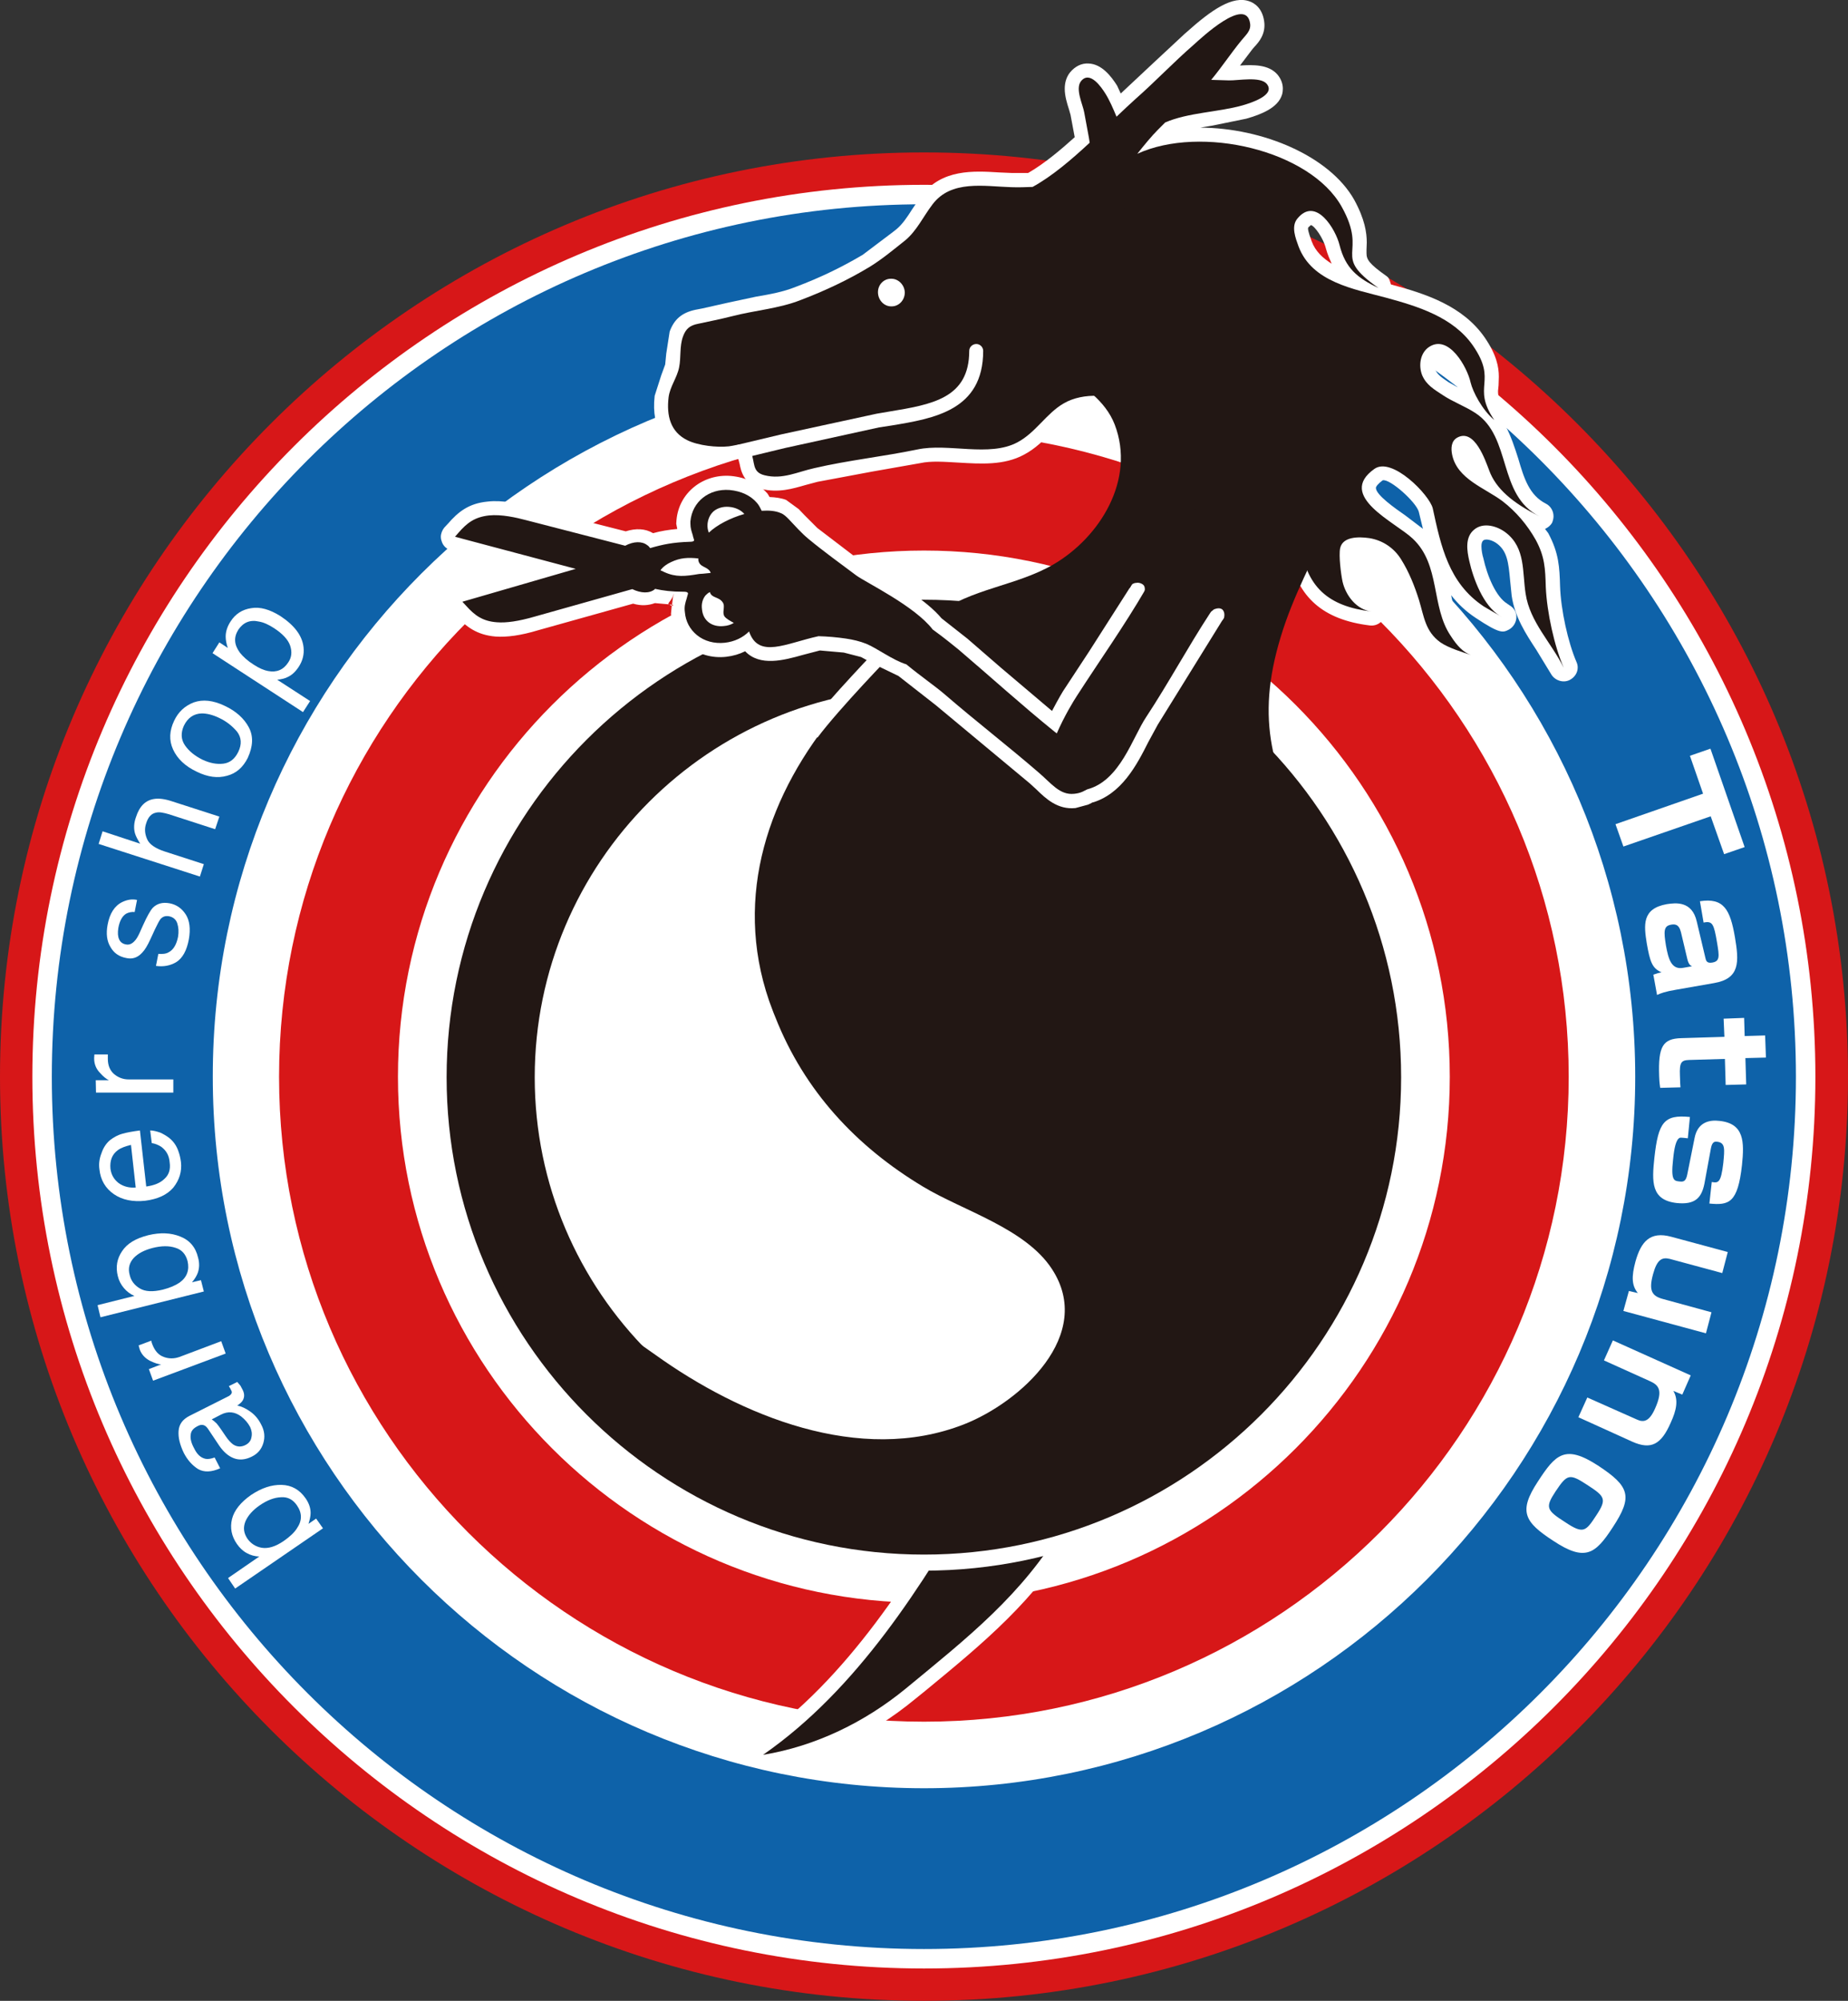
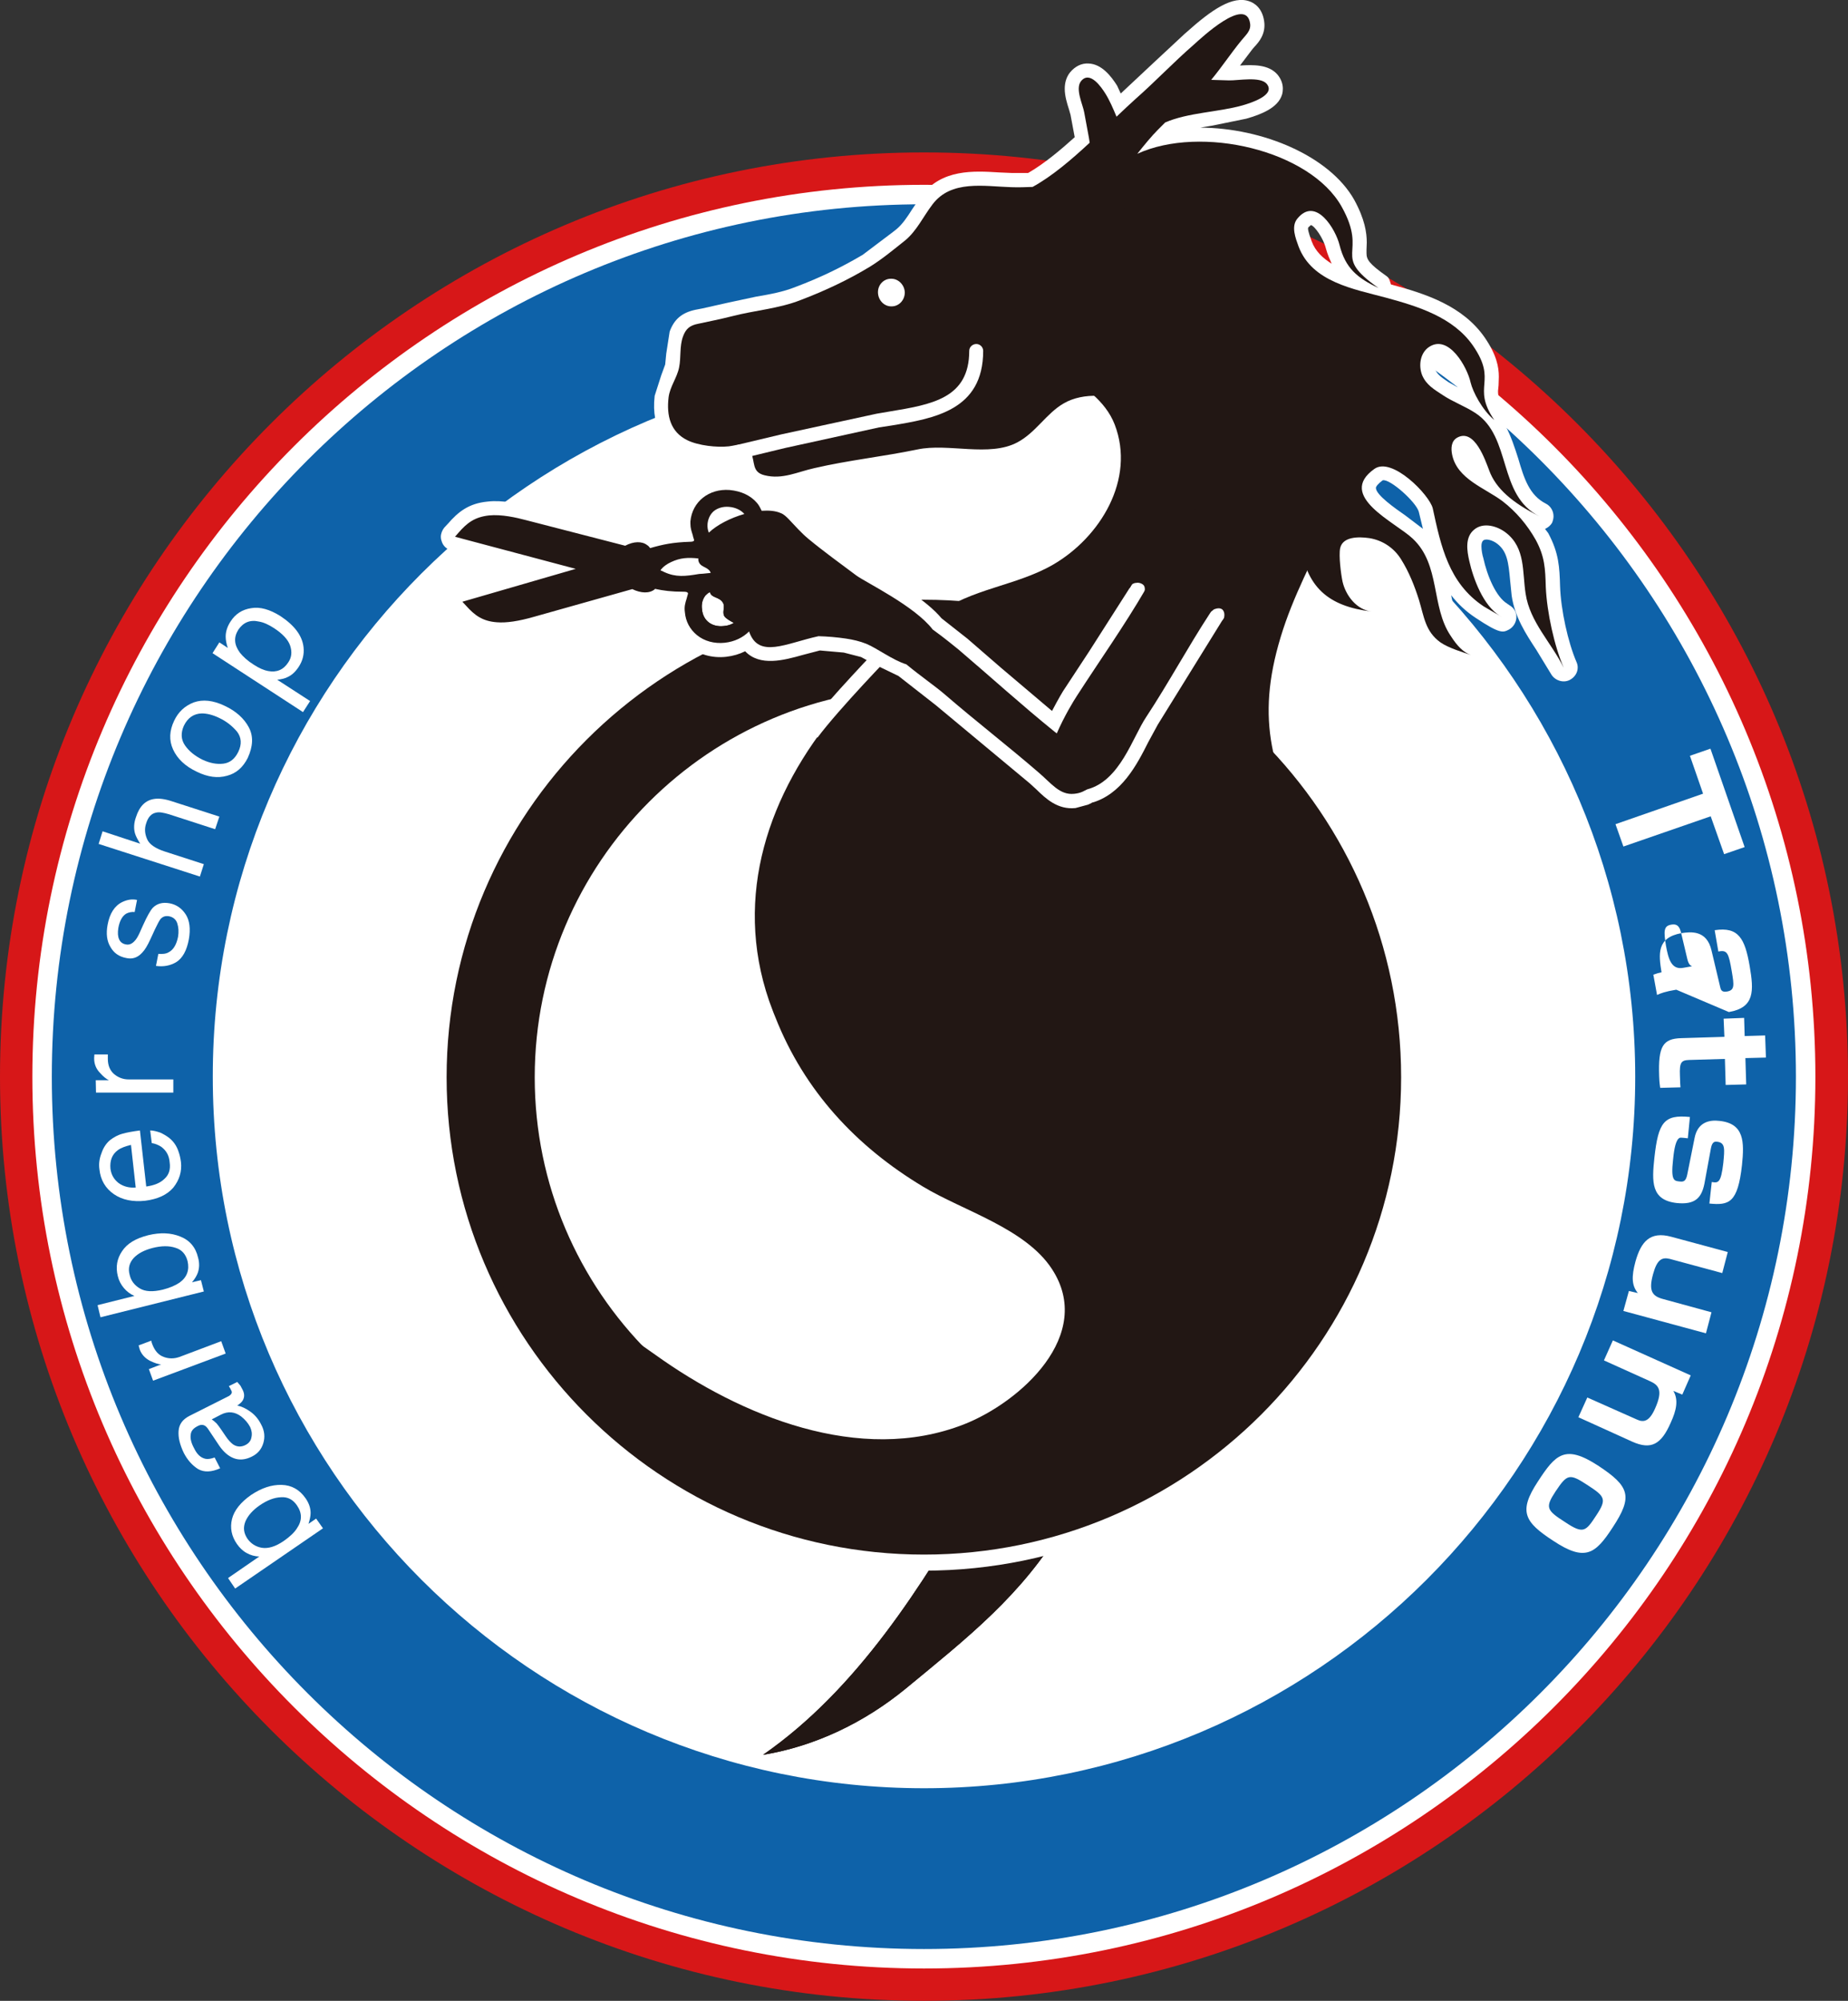
<svg xmlns="http://www.w3.org/2000/svg" version="1.1" id="レイヤー_1" x="0px" y="0px" width="70.26px" height="76.043px" viewBox="0 0 70.26 76.043" enable-background="new 0 0 70.26 76.043" xml:space="preserve">
  <rect x="0" y="0" width="70.26" height="76.043" fill="#333333" stroke="none" />
  <g>
    <path fill="#FFFFFF" d="M65.23,40.923c0,16.62-13.48,30.09-30.101,30.09c-16.62,0-30.1-13.47-30.1-30.09   c0-16.63,13.48-30.1,30.1-30.1C51.75,10.824,65.221,24.293,65.23,40.923z" />
    <path fill-rule="evenodd" clip-rule="evenodd" fill="#D71718" d="M35.13,69.574c-15.8,0-28.66-12.86-28.66-28.65   c0-15.8,12.86-28.66,28.66-28.66s28.65,12.86,28.65,28.66C63.78,56.713,50.93,69.574,35.13,69.574z M35.13,5.793   C15.76,5.793,0,21.554,0,40.923c0,19.37,15.76,35.12,35.13,35.12c19.37,0,35.13-15.75,35.13-35.12   C70.26,21.554,54.5,5.793,35.13,5.793z" />
    <path fill-rule="evenodd" clip-rule="evenodd" fill="#FFFFFF" d="M35.13,68.564c-15.25,0-27.65-12.4-27.65-27.641   c0-15.25,12.4-27.649,27.65-27.649c15.24,0,27.64,12.399,27.64,27.649C62.77,56.164,50.37,68.564,35.13,68.564z M35.13,7.024   c-18.69,0-33.9,15.21-33.9,33.899c0,18.69,15.21,33.891,33.9,33.891c18.69,0,33.89-15.2,33.89-33.891   C69.02,22.234,53.82,7.024,35.13,7.024z" />
    <path fill-rule="evenodd" clip-rule="evenodd" fill="#0E62A9" d="M35.13,67.963c-14.91,0-27.04-12.13-27.04-27.04   c-0.01-14.92,12.13-27.05,27.04-27.05c14.91,0,27.04,12.13,27.04,27.05C62.17,55.833,50.04,67.963,35.13,67.963z M35.13,7.764   c-18.28,0-33.16,14.87-33.16,33.16c0,18.28,14.88,33.15,33.16,33.15c18.28,0,33.15-14.87,33.15-33.15   C68.28,22.633,53.41,7.764,35.13,7.764z" />
-     <path fill-rule="evenodd" clip-rule="evenodd" fill="#D71718" d="M35.13,60.914c-11.03,0-20-8.97-20-19.99c0-11.03,8.97-20,20-20   c11.021,0,19.99,8.97,19.99,20C55.12,51.944,46.15,60.914,35.13,60.914z M35.13,16.404c-13.52,0-24.52,11-24.52,24.52   c0,13.51,11,24.51,24.52,24.51c13.521,0,24.511-11,24.511-24.51C59.641,27.404,48.65,16.404,35.13,16.404z" />
    <g>
      <path fill-rule="evenodd" clip-rule="evenodd" fill="#FFFFFF" d="M10.68,56.904c-0.25,0.01-0.52,0.109-0.81,0.31    c-0.26,0.181-0.44,0.38-0.54,0.61c-0.09,0.23-0.07,0.439,0.08,0.66c0.13,0.18,0.31,0.3,0.54,0.34c0.24,0.04,0.52-0.04,0.84-0.26    c0.23-0.16,0.4-0.32,0.5-0.48c0.2-0.29,0.2-0.58,0-0.87C11.14,56.994,10.94,56.883,10.68,56.904z M8.94,60.374l-0.27-0.399    l1.19-0.82c-0.17,0-0.34-0.051-0.48-0.13c-0.15-0.08-0.27-0.2-0.37-0.341c-0.21-0.3-0.27-0.619-0.19-0.949    c0.08-0.33,0.33-0.641,0.729-0.92c0.39-0.26,0.771-0.391,1.16-0.381c0.38,0.011,0.68,0.181,0.91,0.511    c0.13,0.189,0.19,0.37,0.19,0.56c0,0.11-0.03,0.25-0.08,0.41l0.29-0.2l0.26,0.37L8.94,60.374z" />
      <path fill-rule="evenodd" clip-rule="evenodd" fill="#FFFFFF" d="M9.56,54.624c0.03-0.13,0.01-0.26-0.05-0.39    c-0.08-0.15-0.19-0.28-0.34-0.4c-0.24-0.18-0.5-0.21-0.77-0.07l-0.35,0.181c0.06,0.04,0.12,0.09,0.19,0.159    c0.06,0.08,0.12,0.15,0.17,0.23l0.17,0.25c0.1,0.15,0.2,0.25,0.28,0.311c0.15,0.1,0.31,0.109,0.48,0.02    C9.46,54.853,9.54,54.753,9.56,54.624z M7.9,54.293c-0.06-0.09-0.14-0.14-0.23-0.14c-0.05,0-0.11,0.02-0.18,0.06    c-0.15,0.08-0.23,0.181-0.24,0.32c-0.02,0.14,0.02,0.31,0.13,0.51c0.11,0.23,0.25,0.36,0.43,0.4c0.09,0.02,0.21,0,0.35-0.05    l0.21,0.41c-0.33,0.149-0.61,0.159-0.84,0.029c-0.22-0.14-0.4-0.34-0.54-0.609c-0.15-0.311-0.22-0.591-0.2-0.841    c0.02-0.26,0.16-0.439,0.41-0.569l1.51-0.76c0.04-0.03,0.07-0.051,0.09-0.091c0.021-0.03,0.021-0.08-0.02-0.14l-0.03-0.061    l-0.05-0.08l0.32-0.159l0.12,0.14l0.08,0.15c0.08,0.149,0.08,0.289,0.01,0.41c-0.04,0.069-0.11,0.129-0.21,0.199    c0.17,0.03,0.33,0.11,0.5,0.23c0.18,0.13,0.31,0.29,0.41,0.49c0.13,0.239,0.15,0.479,0.08,0.709c-0.07,0.23-0.21,0.4-0.44,0.511    c-0.24,0.12-0.47,0.14-0.68,0.06s-0.39-0.24-0.55-0.47L7.9,54.293z" />
      <path fill-rule="evenodd" clip-rule="evenodd" fill="#FFFFFF" d="M5.82,52.474l-0.16-0.44l0.47-0.181    c-0.11,0-0.25-0.049-0.44-0.14c-0.18-0.1-0.31-0.239-0.38-0.43l-0.01-0.04l-0.03-0.11l0.48-0.18l0.02,0.08l0.03,0.08    c0.09,0.229,0.23,0.39,0.43,0.46c0.19,0.07,0.39,0.07,0.59,0l1.59-0.6l0.17,0.47L5.82,52.474z" />
      <path fill-rule="evenodd" clip-rule="evenodd" fill="#FFFFFF" d="M6.67,47.423c-0.24-0.08-0.53-0.08-0.88,0.01    c-0.3,0.08-0.54,0.2-0.71,0.381c-0.16,0.18-0.22,0.39-0.15,0.64c0.05,0.22,0.18,0.39,0.38,0.51c0.21,0.13,0.5,0.14,0.88,0.05    c0.27-0.069,0.48-0.16,0.64-0.27c0.28-0.2,0.38-0.48,0.3-0.82C7.06,47.664,6.91,47.494,6.67,47.423z M3.82,50.064l-0.11-0.461    l1.4-0.35c-0.16-0.07-0.29-0.17-0.4-0.3c-0.11-0.13-0.19-0.28-0.23-0.45c-0.09-0.35-0.03-0.67,0.16-0.949    c0.19-0.291,0.52-0.49,1-0.61c0.46-0.11,0.86-0.091,1.21,0.05c0.36,0.14,0.59,0.41,0.68,0.8c0.06,0.21,0.05,0.41-0.01,0.58    c-0.04,0.11-0.11,0.229-0.22,0.36l0.34-0.08l0.11,0.43L3.82,50.064z" />
      <path fill-rule="evenodd" clip-rule="evenodd" fill="#FFFFFF" d="M4.98,43.513c-0.21,0.051-0.38,0.11-0.5,0.2    c-0.22,0.16-0.31,0.4-0.28,0.71c0.03,0.221,0.13,0.4,0.31,0.54c0.18,0.13,0.4,0.19,0.65,0.17L4.98,43.513z M3.86,43.824    c0.07-0.21,0.18-0.37,0.32-0.49c0.14-0.109,0.3-0.2,0.49-0.25c0.14-0.04,0.35-0.08,0.65-0.12l0.24,2.13    c0.29-0.039,0.53-0.13,0.69-0.289c0.17-0.15,0.24-0.36,0.2-0.631c-0.02-0.26-0.13-0.449-0.32-0.59c-0.11-0.07-0.23-0.12-0.36-0.14    l-0.06-0.48c0.11,0,0.23,0.03,0.38,0.08c0.13,0.06,0.25,0.13,0.35,0.21c0.16,0.13,0.28,0.301,0.35,0.521    c0.04,0.109,0.07,0.239,0.09,0.39c0.04,0.36-0.06,0.68-0.29,0.97c-0.24,0.28-0.6,0.44-1.07,0.5c-0.47,0.05-0.87-0.03-1.19-0.25    s-0.51-0.54-0.55-0.95C3.75,44.234,3.78,44.024,3.86,43.824z" />
      <path fill-rule="evenodd" clip-rule="evenodd" fill="#FFFFFF" d="M3.65,41.524l-0.01-0.47h0.5c-0.09-0.041-0.21-0.131-0.35-0.291    c-0.14-0.149-0.21-0.33-0.21-0.529v-0.04l0.01-0.12H4.1v0.08v0.09c0,0.25,0.08,0.439,0.24,0.58c0.16,0.13,0.34,0.2,0.55,0.2h1.7    v0.5H3.65z" />
      <path fill-rule="evenodd" clip-rule="evenodd" fill="#FFFFFF" d="M6.02,36.253c0.16,0.01,0.29,0,0.39-0.06    c0.18-0.091,0.3-0.29,0.36-0.591c0.03-0.189,0.02-0.35-0.03-0.51c-0.05-0.149-0.16-0.24-0.32-0.27    c-0.13-0.02-0.23,0.01-0.32,0.109c-0.05,0.07-0.12,0.2-0.21,0.391l-0.17,0.37c-0.11,0.239-0.21,0.409-0.31,0.51    c-0.17,0.19-0.37,0.26-0.6,0.21c-0.28-0.05-0.48-0.189-0.61-0.42c-0.14-0.23-0.17-0.51-0.11-0.84c0.08-0.44,0.27-0.73,0.56-0.87    c0.19-0.09,0.37-0.12,0.56-0.08l-0.09,0.46c-0.11-0.01-0.22,0.01-0.32,0.061c-0.15,0.09-0.25,0.27-0.3,0.539    c-0.03,0.19-0.02,0.33,0.03,0.44c0.05,0.11,0.14,0.17,0.25,0.19c0.13,0.029,0.24-0.021,0.34-0.131c0.06-0.06,0.12-0.16,0.18-0.289    l0.14-0.311c0.15-0.33,0.27-0.55,0.37-0.66c0.16-0.16,0.37-0.22,0.64-0.17c0.26,0.05,0.46,0.19,0.61,0.42    c0.15,0.23,0.19,0.551,0.12,0.95c-0.08,0.43-0.24,0.71-0.47,0.86c-0.23,0.14-0.49,0.189-0.78,0.149L6.02,36.253z" />
      <path fill-rule="evenodd" clip-rule="evenodd" fill="#FFFFFF" d="M3.75,32.074l0.15-0.48l1.43,0.471c-0.1-0.16-0.17-0.29-0.2-0.4    c-0.05-0.18-0.04-0.39,0.04-0.61c0.13-0.41,0.36-0.64,0.69-0.69c0.18-0.03,0.41,0,0.68,0.09l1.8,0.58l-0.16,0.48l-1.76-0.57    c-0.21-0.061-0.37-0.09-0.48-0.061c-0.18,0.03-0.31,0.17-0.38,0.4c-0.07,0.2-0.06,0.39,0.03,0.6c0.08,0.2,0.31,0.36,0.68,0.48    l1.48,0.479L7.6,33.314L3.75,32.074z" />
      <path fill-rule="evenodd" clip-rule="evenodd" fill="#FFFFFF" d="M9.01,27.804c-0.18-0.21-0.4-0.39-0.68-0.52    c-0.25-0.12-0.47-0.17-0.66-0.17c-0.3,0.01-0.53,0.16-0.68,0.47c-0.12,0.27-0.11,0.52,0.04,0.74c0.15,0.22,0.37,0.4,0.67,0.55    c0.28,0.13,0.54,0.18,0.79,0.15c0.25-0.03,0.44-0.181,0.57-0.45C9.2,28.284,9.18,28.024,9.01,27.804z M7.37,26.694    c0.34-0.12,0.73-0.08,1.17,0.13c0.43,0.2,0.74,0.48,0.92,0.82c0.18,0.34,0.16,0.72-0.04,1.16c-0.18,0.36-0.44,0.59-0.79,0.68    c-0.35,0.1-0.73,0.05-1.14-0.15c-0.45-0.21-0.75-0.5-0.91-0.85c-0.16-0.351-0.14-0.71,0.04-1.09    C6.78,27.054,7.03,26.824,7.37,26.694z" />
      <path fill-rule="evenodd" clip-rule="evenodd" fill="#FFFFFF" d="M11.03,24.534c-0.08-0.23-0.29-0.45-0.61-0.66    c-0.2-0.13-0.39-0.22-0.57-0.25c-0.34-0.08-0.6,0.03-0.79,0.31c-0.18,0.29-0.16,0.57,0.06,0.87c0.12,0.15,0.29,0.31,0.53,0.46    c0.2,0.13,0.38,0.21,0.55,0.24c0.32,0.061,0.58-0.05,0.76-0.33C11.09,24.984,11.11,24.774,11.03,24.534z M8.08,24.824l0.26-0.41    l0.32,0.21c-0.05-0.15-0.08-0.3-0.08-0.43c0-0.2,0.07-0.4,0.19-0.58c0.18-0.28,0.44-0.45,0.78-0.5c0.34-0.06,0.71,0.05,1.11,0.3    c0.53,0.35,0.83,0.74,0.88,1.18c0.03,0.271-0.03,0.521-0.19,0.76c-0.12,0.18-0.26,0.31-0.42,0.38c-0.09,0.05-0.22,0.08-0.39,0.1    l1.25,0.81l-0.27,0.42L8.08,24.824z" />
    </g>
    <g>
      <polygon fill-rule="evenodd" clip-rule="evenodd" fill="#FFFFFF" points="65.04,31.024 61.721,32.173 61.42,31.324 64.75,30.164     64.25,28.724 65.03,28.454 66.33,32.194 65.55,32.463   " />
-       <path fill-rule="evenodd" clip-rule="evenodd" fill="#FFFFFF" d="M64.33,36.724c-0.05-0.021-0.13-0.061-0.18-0.28l-0.24-1.011    c-0.08-0.33-0.25-0.31-0.38-0.289c-0.28,0.05-0.28,0.25-0.19,0.8c0.09,0.489,0.2,0.92,0.65,0.84L64.33,36.724z M63.73,37.614    c-0.42,0.069-0.601,0.14-0.73,0.2l-0.141-0.771c0.141-0.05,0.211-0.069,0.311-0.09c-0.359-0.149-0.439-0.41-0.561-1.101    c-0.109-0.689-0.189-1.319,0.761-1.489c0.34-0.05,0.96-0.13,1.14,0.66l0.33,1.39c0.02,0.08,0.04,0.21,0.26,0.17    c0.291-0.05,0.271-0.23,0.181-0.76c-0.12-0.71-0.171-0.83-0.511-0.76l-0.14-0.811c0.91-0.14,1.15,0.32,1.33,1.36    c0.16,0.94,0.2,1.58-0.79,1.75L63.73,37.614z" />
+       <path fill-rule="evenodd" clip-rule="evenodd" fill="#FFFFFF" d="M64.33,36.724c-0.05-0.021-0.13-0.061-0.18-0.28l-0.24-1.011    c-0.08-0.33-0.25-0.31-0.38-0.289c-0.28,0.05-0.28,0.25-0.19,0.8c0.09,0.489,0.2,0.92,0.65,0.84L64.33,36.724z M63.73,37.614    c-0.42,0.069-0.601,0.14-0.73,0.2l-0.141-0.771c0.141-0.05,0.211-0.069,0.311-0.09c-0.109-0.689-0.189-1.319,0.761-1.489c0.34-0.05,0.96-0.13,1.14,0.66l0.33,1.39c0.02,0.08,0.04,0.21,0.26,0.17    c0.291-0.05,0.271-0.23,0.181-0.76c-0.12-0.71-0.171-0.83-0.511-0.76l-0.14-0.811c0.91-0.14,1.15,0.32,1.33,1.36    c0.16,0.94,0.2,1.58-0.79,1.75L63.73,37.614z" />
      <path fill-rule="evenodd" clip-rule="evenodd" fill="#FFFFFF" d="M67.109,39.353l0.031,0.841l-0.781,0.02l0.031,1l-0.781,0.021    l-0.029-0.99l-1.359,0.04c-0.301,0.01-0.371,0.09-0.351,0.59c0.01,0.29,0.01,0.351,0.021,0.45l-0.771,0.02    c-0.03-0.189-0.04-0.38-0.04-0.449c-0.04-1.131,0.141-1.42,0.84-1.44l1.641-0.05l-0.03-0.69l0.78-0.03l0.02,0.69L67.109,39.353z" />
      <path fill-rule="evenodd" clip-rule="evenodd" fill="#FFFFFF" d="M65.08,44.923c0.24,0.04,0.35,0.051,0.439-0.72    c0.051-0.53,0.08-0.771-0.229-0.81c-0.09-0.011-0.19-0.011-0.24,0.239l-0.25,1.36c-0.11,0.54-0.36,0.8-1.05,0.73    c-0.98-0.11-0.95-0.801-0.85-1.73c0.149-1.33,0.359-1.641,1.35-1.54l-0.08,0.81c-0.27-0.029-0.3-0.039-0.35,0.011    c-0.141,0.12-0.19,0.59-0.211,0.8c-0.09,0.8,0.041,0.81,0.25,0.83c0.15,0.02,0.24-0.01,0.291-0.271l0.279-1.39    c0.12-0.6,0.57-0.689,0.95-0.641c0.94,0.101,0.94,0.801,0.851,1.671c-0.16,1.46-0.5,1.54-1.24,1.47L65.08,44.923z" />
      <path fill-rule="evenodd" clip-rule="evenodd" fill="#FFFFFF" d="M61.93,49.064l0.34,0.08c-0.229-0.28-0.25-0.61-0.09-1.2    c0.211-0.75,0.551-1.16,1.36-0.94l2.149,0.58l-0.209,0.8l-2-0.54c-0.291-0.069-0.48,0.021-0.631,0.58    c-0.18,0.65-0.029,0.84,0.391,0.95l1.83,0.5l-0.211,0.8l-3.139-0.85L61.93,49.064z" />
      <path fill-rule="evenodd" clip-rule="evenodd" fill="#FFFFFF" d="M63.96,53.003l-0.34-0.14c0.2,0.34,0.12,0.729-0.101,1.21    c-0.359,0.82-0.739,1.04-1.459,0.72l-2.051-0.93l0.34-0.75l1.891,0.84c0.26,0.12,0.47,0.06,0.68-0.41    c0.33-0.729,0.13-0.91-0.21-1.06l-1.729-0.78l0.34-0.76l2.96,1.33L63.96,53.003z" />
      <path fill-rule="evenodd" clip-rule="evenodd" fill="#FFFFFF" d="M59.141,56.683c-0.4,0.61-0.351,0.711,0.369,1.17    c0.69,0.461,0.78,0.351,1.18-0.26c0.41-0.619,0.33-0.72-0.33-1.149C59.67,55.994,59.59,56.013,59.141,56.683z M59.061,58.564    c-1.11-0.721-1.34-1.12-0.59-2.26c0.67-1.03,1.029-1.421,2.289-0.601c1.2,0.79,1.33,1.17,0.551,2.351    C60.66,59.054,60.27,59.364,59.061,58.564z" />
    </g>
    <path fill="#221714" d="M58.77,22.304c-0.02-0.7-0.039-1.15-0.379-1.78c-0.32-0.57-0.75-1.08-1.271-1.48   c-0.67-0.5-1.72-0.84-1.91-1.76c-0.05-0.24-0.04-0.52,0.19-0.65c0.66-0.37,1.07,0.86,1.22,1.25c0.25,0.681,0.87,1.22,1.91,1.74   c-1.601-0.8-1.04-3.02-2.44-3.93c-0.4-0.26-0.85-0.42-1.24-0.68c-0.319-0.21-0.619-0.38-0.779-0.75c-0.15-0.38-0.07-0.85,0.25-1.07   c0.76-0.521,1.47,0.78,1.59,1.34c0.09,0.37,0.439,1.04,0.9,1.43c-0.881-1.31,0.149-1.439-0.811-2.83   c-0.75-1.08-2.09-1.49-3.3-1.819c-1.22-0.33-2.82-0.59-3.33-1.95c-0.11-0.31-0.29-0.75-0.05-1.05c0.71-0.88,1.47,0.42,1.609,1   c0.221,0.87,0.67,1.25,1.48,1.63c-1.84-1.29-0.36-1.23-1.4-3.09c-1.199-2.14-5.34-3.12-7.77-2.01c0.279-0.35,0.55-0.68,0.79-0.92   l0.27-0.27c0.87-0.38,2.021-0.39,2.94-0.65c0.31-0.09,1.279-0.39,0.92-0.82c-0.25-0.29-1.08-0.12-1.439-0.13l-0.671-0.02   c0.4-0.48,0.74-1,1.15-1.5c0.159-0.2,0.37-0.36,0.33-0.64c-0.15-1.06-1.86,0.55-2.15,0.81c-0.76,0.66-1.45,1.39-2.2,2.05   c-0.209,0.19-0.459,0.42-0.729,0.68c-0.13-0.31-0.261-0.62-0.431-0.89c-0.14-0.22-0.58-0.88-0.92-0.46   c-0.229,0.29,0.07,0.89,0.121,1.18l0.18,0.97l0.029,0.189c-0.689,0.641-1.439,1.28-2.17,1.68c-0.27,0.01-0.539,0.02-0.81,0.01   c-1.03-0.03-2.29-0.29-3,0.66c-0.35,0.46-0.59,0.99-1.03,1.359c-0.43,0.34-0.87,0.71-1.34,1c-0.84,0.51-1.72,0.92-2.64,1.271   c-0.84,0.33-1.75,0.39-2.63,0.62c-0.43,0.109-0.84,0.189-1.26,0.28c-0.31,0.06-0.47,0.18-0.58,0.48c-0.14,0.38-0.07,0.79-0.15,1.18   c-0.08,0.4-0.35,0.73-0.4,1.14c-0.08,0.68,0.06,1.31,0.72,1.63c0.41,0.2,1.12,0.28,1.57,0.229c0.41-0.05,0.62-0.22,0.84,0.23   c0.17,0.36,0.021,0.75,0.521,0.87c0.68,0.17,1.25-0.13,1.89-0.271c1.29-0.3,2.62-0.44,3.92-0.71c1.17-0.25,2.73,0.3,3.8-0.27   c0.7-0.37,1.101-1.101,1.76-1.48c0.75-0.44,1.86-0.34,2.641,0.03c0.32,0.44,0.59,0.96,0.54,1.42c0.04-0.38-0.011-0.78-0.11-1.17   c0.29,0.21,0.54,0.47,0.83,0.67l0.07,0.05c0.779,1.46,2.38,1.55,2.18,1.47c-0.25-0.09-0.67-0.49-1.05-0.99h0.069   c0.361-0.061,0.791-0.32,1.131-0.51c0.01,0.8-0.1,1.64,0.01,2.05c0.2,0.73,0.76,1,1.1,1.54c0.381,0.62,0.211,1.34,0.181,2   c0.62-0.42,0.53-1.67,0.329-2.31c-0.109-0.34-0.329-0.63-0.399-0.98c-0.03-0.14-0.03-0.3,0.08-0.41c0.21-0.19,0.47-0.05,0.64,0.11   c0.62,0.59,0.65,1.54,0.75,2.32c0.221,1.71,1.08,2.42,2.711,2.62c-0.57-0.07-0.98-0.61-1.101-1.14c-0.06-0.29-0.149-0.98-0.09-1.27   c0.1-0.44,0.69-0.44,1.11-0.38c0.5,0.08,0.939,0.37,1.209,0.81c0.301,0.48,0.511,1.01,0.681,1.55c0.19,0.63,0.239,1.189,0.81,1.6   c0.311,0.22,0.92,0.4,1.16,0.48c-0.29-0.1-0.52-0.34-0.77-0.73c-0.75-1.11-0.381-2.7-1.44-3.69c-0.649-0.62-2.91-1.62-1.46-2.65   c0.67-0.48,2.1,0.99,2.221,1.5c0.31,1.44,0.609,2.84,1.93,3.72c0.09,0.06,0.99,0.57,0.619,0.36c-0.629-0.38-1.01-1.41-1.16-2.08   c-0.09-0.39-0.17-0.9,0.181-1.19c0.351-0.3,0.89-0.14,1.22,0.12c0.74,0.58,0.61,1.48,0.74,2.311c0.16,1.08,0.98,1.859,1.45,2.819   C59.1,24.574,58.811,23.274,58.77,22.304z" />
    <path fill-rule="evenodd" clip-rule="evenodd" fill="#FFFFFF" d="M54.08,20.083l-0.66-0.5c-0.359-0.25-1.109-0.77-1.109-1.04   c0-0.05,0.08-0.16,0.26-0.29c0.279-0.06,1.26,0.82,1.369,1.19l0.16,0.66L54.08,20.083z M44.16,16.784v0.05V16.784z M55.141,14.564   l-0.07-0.04c-0.271-0.181-0.42-0.29-0.5-0.47c-0.03-0.06-0.04-0.12-0.04-0.18c0-0.11,0.04-0.2,0.1-0.24   c0.04-0.03,0.05-0.03,0.08-0.02c0.25,0.1,0.601,0.67,0.681,1.03l0.02,0.07L55.141,14.564z M49.84,8.554   c0.141,0.03,0.48,0.51,0.57,0.89c0.061,0.22,0.14,0.399,0.22,0.58c-0.33-0.21-0.62-0.47-0.76-0.851c-0.04-0.12-0.14-0.37-0.14-0.49   l0.01-0.04L49.84,8.554z M42.83,4.824l0.7-0.67l1.079-1.01l1.121-1.04l0.08-0.07c0.39-0.35,0.649-0.55,0.859-0.69l-1.029,1.351   c-0.08,0.1-0.121,0.22-0.121,0.34c0,0.08,0.021,0.16,0.051,0.23c0.09,0.18,0.26,0.3,0.46,0.31l0.55,0.01l-0.641,0.13   c-0.629,0.101-1.279,0.2-1.859,0.45c-0.05,0.03-0.1,0.06-0.141,0.1l-0.299,0.28l-0.82,0.97c-0.08,0.1-0.12,0.22-0.12,0.34   c0,0.11,0.03,0.22,0.11,0.32c0.149,0.2,0.43,0.26,0.649,0.16c1.94-0.89,5.07-0.23,6.521,1.16c-0.25-0.04-0.681-0.01-1.08,0.48   c-0.17,0.22-0.24,0.47-0.24,0.7c0,0.33,0.12,0.641,0.199,0.851c0.561,1.51,2.08,1.899,3.311,2.21l0.391,0.1   c0.729,0.19,1.41,0.42,1.989,0.74c-0.18,0.03-0.37,0.06-0.53,0.17c-0.359,0.25-0.56,0.68-0.56,1.12c0,0.2,0.04,0.41,0.12,0.6   c0.21,0.5,0.58,0.74,0.91,0.96l0.06,0.04l0.69,0.37l0.359,0.2c-0.149,0.01-0.31,0.04-0.459,0.13c-0.16,0.09-0.49,0.34-0.49,0.89   c0,0.1,0.01,0.22,0.039,0.34c0.181,0.9,0.94,1.36,1.561,1.73l0.55,0.35l0.021,0.02c-0.391-0.08-0.801-0.04-1.12,0.23   c-0.261,0.21-0.351,0.47-0.4,0.74c-0.11-0.38-0.21-0.78-0.3-1.2c-0.13-0.62-1.07-1.65-1.891-1.96c-0.569-0.22-0.949-0.08-1.17,0.08   c-0.459,0.33-0.699,0.72-0.699,1.16v0.01c0,0.54,0.39,0.98,0.85,1.37c-1.29-0.18-1.59,0.49-1.66,0.79   c-0.029,0.11-0.039,0.25-0.039,0.39c0,0.27,0.039,0.55,0.069,0.77c-0.25-0.33-0.42-0.74-0.5-1.32l-0.03-0.27   c-0.09-0.77-0.189-1.72-0.88-2.37c-0.45-0.42-0.989-0.47-1.37-0.12c-0.13,0.13-0.27,0.33-0.27,0.66v0.06   c-0.051-0.09-0.11-0.18-0.141-0.3c-0.029-0.08-0.039-0.229-0.039-0.399c0-0.19,0.01-0.42,0.02-0.63l0.03-0.9   c0-0.19-0.101-0.35-0.261-0.45c-0.17-0.1-0.369-0.09-0.539,0l-0.141,0.08c-0.26,0.15-0.59,0.34-0.81,0.37   c-0.13,0.02-0.25,0.1-0.341,0.19c-0.1-0.12-0.219-0.23-0.31-0.39c-0.04-0.08-0.11-0.16-0.18-0.2l-0.07-0.05l-0.409-0.33   l-0.381-0.32c-0.09-0.07-0.199-0.1-0.3-0.1l-0.021-0.03c-0.049-0.08-0.119-0.14-0.209-0.18c-0.871-0.4-2.181-0.56-3.141-0.01   c-0.38,0.22-0.67,0.52-0.939,0.8c-0.26,0.27-0.51,0.52-0.801,0.68c-0.49,0.26-1.189,0.221-1.93,0.17   c-0.58-0.04-1.17-0.07-1.73,0.04L33,16.874l-2.16,0.39l-0.51,0.14c-0.43,0.13-0.76,0.229-1.13,0.14l-0.03-0.11l-0.14-0.47   c-0.35-0.729-0.91-0.62-1.18-0.57l-0.19,0.04c-0.41,0.04-1-0.04-1.28-0.18c-0.26-0.13-0.51-0.35-0.43-1.09l0.16-0.46l0.23-0.64   l0.06-0.57l0.07-0.52c0.04-0.11,0.04-0.12,0.19-0.15l0.26-0.05l1.03-0.24l1-0.2c0.55-0.1,1.12-0.21,1.69-0.43   c1.02-0.39,1.9-0.82,2.72-1.311l1.26-0.939l0.14-0.11c0.36-0.29,0.59-0.66,0.82-1.01l0.29-0.43c0.41-0.54,1.08-0.54,2.06-0.48   l0.5,0.03l0.851-0.01c0.09,0,0.159-0.03,0.239-0.07c0.851-0.47,1.701-1.23,2.28-1.76c0.101-0.101,0.171-0.25,0.171-0.4l-0.011-0.08   l-0.03-0.2l-0.16-0.89l0.19,0.39c0.07,0.16,0.22,0.28,0.39,0.311C42.52,4.974,42.7,4.934,42.83,4.824z M45.1,1.234l-0.069,0.06   l-1.16,1.08l-1.261,1.18l-0.139-0.3c-0.221-0.35-0.58-0.82-1.08-0.84c-0.271-0.02-0.521,0.11-0.711,0.34   c-0.149,0.19-0.199,0.41-0.199,0.62c0,0.28,0.09,0.56,0.16,0.78l0.06,0.21l0.159,0.85c-0.5,0.45-1.129,0.99-1.77,1.36h-0.63   L38,6.554c-0.98-0.06-2.2-0.14-2.98,0.9l-0.34,0.5c-0.19,0.3-0.37,0.57-0.6,0.76l-0.14,0.11l-1.14,0.86   c-0.76,0.45-1.59,0.86-2.55,1.22c-0.47,0.189-0.97,0.28-1.5,0.37l-1.07,0.229l-0.98,0.22l-0.26,0.05   c-0.51,0.109-0.81,0.359-0.98,0.83l-0.13,0.84l-0.04,0.41l-0.15,0.41l-0.25,0.78c-0.15,1.31,0.47,1.9,1.02,2.17   c0.52,0.26,1.33,0.34,1.86,0.28l0.3-0.05l0.05,0.189c0.05,0.25,0.15,0.78,0.83,0.95c0.64,0.16,1.19-0.01,1.68-0.15l0.45-0.12   l2.09-0.391l1.82-0.32c0.41-0.09,0.91-0.05,1.45-0.02c0.85,0.05,1.73,0.11,2.49-0.3c0.44-0.23,0.771-0.57,1.061-0.87   c0.24-0.24,0.47-0.47,0.72-0.62c0.56-0.32,1.399-0.24,2.011,0.01c0.279,0.42,0.369,0.72,0.369,0.88v0.1c0,0.27,0.21,0.51,0.49,0.53   c0.279,0.029,0.52-0.181,0.561-0.45c0.629,0.93,1.5,1.33,2.069,1.44c0.011,0.06,0.011,0.14,0.021,0.19   c0.16,0.59,0.51,0.94,0.779,1.23l0.381,0.45c0.129,0.21,0.17,0.45,0.17,0.72c0,0.18-0.021,0.38-0.041,0.59l-0.029,0.38v0.04   c0,0.189,0.1,0.36,0.26,0.46c0.18,0.1,0.41,0.09,0.58-0.021c0.4-0.279,0.6-0.729,0.68-1.22c0.34,1.58,1.28,2.43,3.061,2.65   c0.3,0.04,0.56-0.17,0.6-0.46v-0.07c0-0.27-0.199-0.5-0.47-0.53c-0.32-0.04-0.56-0.399-0.63-0.72c-0.061-0.28-0.1-0.68-0.1-0.9   l0.01-0.14c0,0.02,0.16-0.02,0.5,0.03c0.35,0.05,0.649,0.25,0.84,0.56c0.24,0.4,0.439,0.87,0.609,1.43l0.09,0.31   c0.15,0.52,0.311,1.12,0.931,1.56c0.34,0.25,0.87,0.42,1.19,0.521l0.109,0.04c0.28,0.09,0.59-0.07,0.68-0.35   c0.021-0.05,0.03-0.11,0.03-0.16c0-0.23-0.14-0.44-0.37-0.51c-0.14-0.05-0.29-0.2-0.5-0.51c-0.23-0.35-0.33-0.79-0.42-1.25   c0.25,0.32,0.551,0.61,0.93,0.86c0.931,0.62,1.041,0.56,1.26,0.45c0.171-0.09,0.281-0.27,0.291-0.46v-0.02   c0-0.28-0.18-0.4-0.311-0.48l0.02,0.01l-0.049-0.03l-0.011-0.01c-0.42-0.25-0.76-1.05-0.909-1.74c-0.031-0.09-0.07-0.29-0.07-0.44   c0-0.1,0.02-0.18,0.07-0.22c0.09-0.08,0.35-0.02,0.539,0.13c0.37,0.29,0.42,0.71,0.48,1.37l0.061,0.6   c0.119,0.81,0.539,1.45,0.939,2.06l0.561,0.92c0.139,0.24,0.459,0.35,0.709,0.22c0.19-0.1,0.301-0.279,0.301-0.47   c0-0.06-0.01-0.13-0.041-0.2c-0.33-0.76-0.6-2-0.629-2.89c-0.021-0.71-0.041-1.26-0.451-2.02c-0.039-0.06-0.09-0.11-0.119-0.16   c0.109-0.05,0.21-0.13,0.27-0.24c0.03-0.08,0.051-0.16,0.051-0.24c0-0.2-0.11-0.39-0.291-0.48c-0.629-0.32-0.83-0.96-1.049-1.71   c-0.131-0.41-0.271-0.84-0.48-1.24c0.04-0.08,0.1-0.15,0.1-0.23c0-0.1-0.029-0.21-0.09-0.3c-0.25-0.37-0.3-0.58-0.3-0.8l0.021-0.22   c0-0.1,0.01-0.21,0.01-0.32c0-0.37-0.08-0.83-0.541-1.5c-0.83-1.19-2.209-1.65-3.56-2.01c-0.04-0.12-0.06-0.24-0.159-0.311   c-0.681-0.479-0.771-0.64-0.771-0.88v-0.13l0.01-0.27c0-0.37-0.069-0.88-0.479-1.63c-0.94-1.66-3.471-2.729-5.851-2.74l0.479-0.08   l1.271-0.26c0.56-0.16,1.21-0.41,1.36-0.92c0.02-0.069,0.029-0.149,0.029-0.22c0-0.19-0.069-0.37-0.199-0.53   c-0.34-0.399-0.93-0.38-1.43-0.35l0.479-0.63l0.069-0.08c0.17-0.18,0.44-0.49,0.371-0.97c-0.07-0.51-0.381-0.7-0.561-0.76   C46.87-0.176,46.08,0.354,45.1,1.234z" />
    <path fill="#221714" d="M58.77,22.304c-0.02-0.7-0.039-1.15-0.379-1.78c-0.32-0.57-0.75-1.08-1.271-1.48   c-0.67-0.5-1.72-0.84-1.91-1.76c-0.05-0.24-0.04-0.52,0.19-0.65c0.66-0.37,1.07,0.86,1.22,1.25c0.25,0.681,0.87,1.22,1.91,1.74   c-1.601-0.8-1.04-3.02-2.44-3.93c-0.4-0.26-0.85-0.42-1.24-0.68c-0.319-0.21-0.619-0.38-0.779-0.75c-0.15-0.38-0.07-0.85,0.25-1.07   c0.76-0.521,1.47,0.78,1.59,1.34c0.09,0.37,0.439,1.04,0.9,1.43c-0.881-1.31,0.149-1.439-0.811-2.83   c-0.75-1.08-2.09-1.49-3.3-1.819c-1.22-0.33-2.82-0.59-3.33-1.95c-0.11-0.31-0.29-0.75-0.05-1.05c0.71-0.88,1.47,0.42,1.609,1   c0.221,0.87,0.67,1.25,1.48,1.63c-1.84-1.29-0.36-1.23-1.4-3.09c-1.199-2.14-5.34-3.12-7.77-2.01c0.279-0.35,0.55-0.68,0.79-0.92   l0.27-0.27c0.87-0.38,2.021-0.39,2.94-0.65c0.31-0.09,1.279-0.39,0.92-0.82c-0.25-0.29-1.08-0.12-1.439-0.13l-0.671-0.02   c0.4-0.48,0.74-1,1.15-1.5c0.159-0.2,0.37-0.36,0.33-0.64c-0.15-1.06-1.86,0.55-2.15,0.81c-0.76,0.66-1.45,1.39-2.2,2.05   c-0.209,0.19-0.459,0.42-0.729,0.68c-0.13-0.31-0.261-0.62-0.431-0.89c-0.14-0.22-0.58-0.88-0.92-0.46   c-0.229,0.29,0.07,0.89,0.121,1.18l0.18,0.97l0.029,0.189c-0.689,0.641-1.439,1.28-2.17,1.68c-0.27,0.01-0.539,0.02-0.81,0.01   c-1.03-0.03-2.29-0.29-3,0.66c-0.35,0.46-0.59,0.99-1.03,1.359c-0.43,0.34-0.87,0.71-1.34,1c-0.84,0.51-1.72,0.92-2.64,1.271   c-0.84,0.33-1.75,0.39-2.63,0.62c-0.43,0.109-0.84,0.189-1.26,0.28c-0.31,0.06-0.47,0.18-0.58,0.48c-0.14,0.38-0.07,0.79-0.15,1.18   c-0.08,0.4-0.35,0.73-0.4,1.14c-0.08,0.68,0.06,1.31,0.72,1.63c0.41,0.2,1.12,0.28,1.57,0.229c0.41-0.05,0.62-0.22,0.84,0.23   c0.17,0.36,0.021,0.75,0.521,0.87c0.68,0.17,1.25-0.13,1.89-0.271c1.29-0.3,2.62-0.44,3.92-0.71c1.17-0.25,2.73,0.3,3.8-0.27   c0.7-0.37,1.101-1.101,1.76-1.48c0.75-0.44,1.86-0.34,2.641,0.03c0.32,0.44,0.59,0.96,0.54,1.42c0.04-0.38-0.011-0.78-0.11-1.17   c0.29,0.21,0.54,0.47,0.83,0.67l0.07,0.05c0.779,1.46,2.38,1.55,2.18,1.47c-0.25-0.09-0.67-0.49-1.05-0.99h0.069   c0.361-0.061,0.791-0.32,1.131-0.51c0.01,0.8-0.1,1.64,0.01,2.05c0.2,0.73,0.76,1,1.1,1.54c0.381,0.62,0.211,1.34,0.181,2   c0.62-0.42,0.53-1.67,0.329-2.31c-0.109-0.34-0.329-0.63-0.399-0.98c-0.03-0.14-0.03-0.3,0.08-0.41c0.21-0.19,0.47-0.05,0.64,0.11   c0.62,0.59,0.65,1.54,0.75,2.32c0.221,1.71,1.08,2.42,2.711,2.62c-0.57-0.07-0.98-0.61-1.101-1.14c-0.06-0.29-0.149-0.98-0.09-1.27   c0.1-0.44,0.69-0.44,1.11-0.38c0.5,0.08,0.939,0.37,1.209,0.81c0.301,0.48,0.511,1.01,0.681,1.55c0.19,0.63,0.239,1.189,0.81,1.6   c0.311,0.22,0.92,0.4,1.16,0.48c-0.29-0.1-0.52-0.34-0.77-0.73c-0.75-1.11-0.381-2.7-1.44-3.69c-0.649-0.62-2.91-1.62-1.46-2.65   c0.67-0.48,2.1,0.99,2.221,1.5c0.31,1.44,0.609,2.84,1.93,3.72c0.09,0.06,0.99,0.57,0.619,0.36c-0.629-0.38-1.01-1.41-1.16-2.08   c-0.09-0.39-0.17-0.9,0.181-1.19c0.351-0.3,0.89-0.14,1.22,0.12c0.74,0.58,0.61,1.48,0.74,2.311c0.16,1.08,0.98,1.859,1.45,2.819   C59.1,24.574,58.811,23.274,58.77,22.304z" />
    <path fill="#221714" d="M37.21,56.554c-2.13,3.689-4.61,7.649-8.2,10.14c2-0.33,3.87-1.24,5.43-2.521   c2.34-1.93,4.43-3.56,5.99-6.199" />
-     <path fill="#FFFFFF" d="M36.75,56.284c-2.04,3.54-4.51,7.521-8.04,9.97c-0.21,0.15-0.29,0.41-0.19,0.641   c0.09,0.239,0.33,0.369,0.58,0.33c2.03-0.33,3.99-1.25,5.68-2.641l0.42-0.34c2.15-1.77,4.18-3.43,5.69-6   c0.149-0.26,0.06-0.58-0.19-0.73c-0.261-0.149-0.58-0.069-0.729,0.19c-1.421,2.399-3.291,3.94-5.451,5.71l-0.42,0.35   c-0.84,0.69-1.75,1.24-2.71,1.65c2.63-2.48,4.61-5.68,6.28-8.6c0.05-0.08,0.07-0.17,0.07-0.26c0-0.19-0.09-0.371-0.26-0.461   C37.22,55.944,36.89,56.034,36.75,56.284z" />
    <path fill="#221714" d="M37.21,56.554c-2.13,3.689-4.61,7.649-8.2,10.14c2-0.33,3.87-1.24,5.43-2.521   c2.34-1.93,4.43-3.56,5.99-6.199" />
-     <path fill-rule="evenodd" clip-rule="evenodd" fill="#221714" d="M35.13,55.734c-8.16,0-14.8-6.631-14.8-14.79   c0-8.16,6.64-14.8,14.8-14.8c8.16,0,14.8,6.64,14.8,14.8C49.93,49.103,43.29,55.734,35.13,55.734z M35.13,22.793   c-10.01,0-18.15,8.14-18.15,18.15c0,10,8.14,18.14,18.15,18.14c10,0,18.14-8.14,18.14-18.14   C53.27,30.934,45.13,22.793,35.13,22.793z" />
    <path fill-rule="evenodd" clip-rule="evenodd" fill="#FFFFFF" d="M17.59,40.944c0-9.67,7.87-17.54,17.54-17.54   s17.53,7.87,17.53,17.54s-7.86,17.53-17.53,17.53S17.59,50.614,17.59,40.944z M16.38,40.944c0,10.34,8.41,18.75,18.75,18.75   c10.341,0,18.75-8.41,18.75-18.75c0-10.34-8.409-18.76-18.75-18.76C24.79,22.184,16.38,30.604,16.38,40.944z" />
    <path fill-rule="evenodd" clip-rule="evenodd" fill="#FFFFFF" d="M20.94,40.944c0-7.83,6.36-14.19,14.19-14.19   c7.82,0,14.19,6.36,14.19,14.19c0,7.819-6.37,14.189-14.19,14.189C27.3,55.133,20.94,48.763,20.94,40.944z M19.72,40.944   c0,8.489,6.91,15.399,15.41,15.399c8.49,0,15.41-6.91,15.41-15.399c0-8.5-6.92-15.41-15.41-15.41   C26.63,25.534,19.72,32.444,19.72,40.944z" />
    <path fill-rule="evenodd" clip-rule="evenodd" fill="#221714" d="M35.13,55.734c-8.16,0-14.8-6.631-14.8-14.79   c0-8.16,6.64-14.8,14.8-14.8c8.16,0,14.8,6.64,14.8,14.8C49.93,49.103,43.29,55.734,35.13,55.734z M35.13,22.793   c-10.01,0-18.15,8.14-18.15,18.15c0,10,8.14,18.14,18.15,18.14c10,0,18.14-8.14,18.14-18.14   C53.27,30.934,45.13,22.793,35.13,22.793z" />
    <path fill="#FFFFFF" d="M34.4,11.114c0,0.29-0.22,0.53-0.5,0.53c-0.28,0.01-0.51-0.23-0.52-0.52c-0.01-0.29,0.21-0.53,0.49-0.53   C34.15,10.583,34.39,10.824,34.4,11.114z" />
    <path fill="#FFFFFF" d="M36.85,13.333c0,1.81-1.42,2.04-3.05,2.31l-0.47,0.08l-3.6,0.78l-1.64,0.39c-0.15,0.04-0.24,0.18-0.2,0.33   c0.03,0.14,0.17,0.23,0.32,0.2l1.65-0.399l3.56-0.78l0.46-0.07c1.64-0.27,3.5-0.58,3.5-2.84c0-0.14-0.12-0.26-0.26-0.26   C36.97,13.074,36.85,13.194,36.85,13.333z" />
    <path fill="#221714" d="M40.359,14.114c0.801,0.55,1.66,1.09,2.021,2.02c0.8,2.08-0.55,4.29-2.35,5.33   c-1.41,0.811-3.11,0.9-4.45,1.9c-1.35,1.01-2.65,2.36-3.73,3.65c-2.63,3.12-3.98,7.03-2.61,11.02c0.08,0.21,0.15,0.42,0.24,0.63   c1.1,2.79,3.07,4.91,5.62,6.439c1.51,0.91,3.88,1.58,4.89,3.121c1.65,2.51-1.2,5.069-3.34,5.909c-3.96,1.55-8.49-0.319-11.73-2.64   c-2.84-2.02-5.8-3.63-5.79-7.68c0.01-2.2,0.35-4.26,1.02-6.311c0.37-1.109,0.63-2.43,1.14-3.46c0.35-0.7,1.07-1.1,1.51-1.72   c0.45-0.62,0.65-1.36,1.13-1.95c1.22-1.48,3.17-2.82,4.94-3.53c1.2-0.479,3.52-0.109,4.18-1.31c-1.18-0.66-2.82-0.12-4.07,0.11   c-2.27,0.41-4.53,1.17-6.37,2.59c-4.34,3.359-6.14,10.399-5.1,15.63c0.87,4.399,2.41,7.71,6.6,9.77c4.4,2.171,8.75,3.36,13.6,3.97   c3.649,0.461,8.3-3.129,10.45-5.899c2.92-3.75,5.71-10.89,3.96-15.601c-0.511-1.369-1.5-2.569-2.19-3.819   c-1.58-2.9-2.199-4.91-1.24-8.07c0.951-3.149,3.041-5.47,2.931-8.92c-0.04-1.18-0.61-1.77-1.08-2.76   c-1.42-2.98-3.12-4.36-6.42-4.61c-2.58-0.2-5.38,0.62-5.511,3.641C38.55,12.824,39.42,13.474,40.359,14.114z" />
    <path fill="#FFFFFF" d="M30.65,27.704l0.43,0.33c0.83-1.11,2.84-3.18,2.86-3.2l-0.39-0.38C33.47,24.543,31.5,26.574,30.65,27.704z" />
    <path fill-rule="evenodd" clip-rule="evenodd" fill="#221714" d="M27.52,23.793c-0.45,0.05-0.79-0.2-0.83-0.63   c-0.03-0.21,0.02-0.39,0.13-0.53c0.05-0.05,0.1-0.1,0.17-0.13c0.06,0.23,0.33,0.17,0.48,0.38c0.07,0.09,0.05,0.2,0.04,0.311   c-0.01,0.09-0.01,0.17,0.04,0.24c0.06,0.08,0.22,0.17,0.35,0.24C27.79,23.744,27.65,23.784,27.52,23.793z M25.26,21.744l-0.15-0.07   c0.1-0.14,0.25-0.24,0.4-0.31c0.36-0.17,0.65-0.18,1.04-0.14v0.07c0.05,0.271,0.33,0.23,0.45,0.43l0.02,0.05l-0.29,0.03l-0.15,0.01   C26.05,21.904,25.7,21.944,25.26,21.744z M26.9,19.914c0.02-0.2,0.1-0.37,0.24-0.49c0.15-0.12,0.36-0.18,0.58-0.16   c0.24,0.02,0.45,0.12,0.58,0.27l0,0c-0.53,0.15-1.05,0.42-1.35,0.71C26.91,20.154,26.89,20.034,26.9,19.914z M46.5,21.793   c-0.061-0.13-0.15-0.26-0.27-0.4c-1.881-2.21-2.291,0.33-2.681,1.01c-0.81,1.39-1.739,2.7-2.61,4.05   c-0.119,0.18-0.479,0.77-0.76,1.42l-0.08-0.06c-1.25-1.01-2.439-2.09-3.66-3.13c-0.14-0.11-0.52-0.43-0.98-0.76   c-0.68-0.89-2.53-1.78-2.9-2.05c-0.6-0.45-1.24-0.91-1.82-1.39c-0.28-0.23-0.51-0.5-0.76-0.76c-0.08-0.08-0.18-0.18-0.29-0.22   c-0.2-0.09-0.46-0.11-0.73-0.09c-0.05-0.1-0.1-0.21-0.18-0.3c-0.24-0.28-0.6-0.45-1.04-0.49c-0.78-0.06-1.42,0.44-1.49,1.19v0.09   c0,0.17,0.04,0.28,0.09,0.439l0.01,0.05l0.04,0.13c0,0.03-0.01,0.069-0.17,0.069c-0.64,0.021-1.02,0.101-1.5,0.24   c-0.04-0.05-0.07-0.09-0.11-0.11c-0.2-0.16-0.52-0.15-0.84,0.02l-3.76-0.97c-0.38-0.101-0.94-0.23-1.42-0.181   c-0.54,0.061-0.83,0.28-1.16,0.66l-0.13,0.15l4.59,1.22l-4.31,1.25l0.14,0.15c0.33,0.37,0.63,0.59,1.17,0.63   c0.36,0.03,0.83-0.04,1.42-0.21l3.73-1.05c0.33,0.16,0.65,0.17,0.85,0.01l0.01-0.021c0.32,0.07,0.63,0.11,1.08,0.11   c0.17,0,0.17,0.04,0.18,0.07l-0.04,0.14l-0.01,0.04c-0.06,0.19-0.1,0.32-0.07,0.53c0.03,0.35,0.19,0.649,0.46,0.87   c0.28,0.23,0.66,0.33,1.05,0.29c0.38-0.04,0.7-0.2,0.93-0.43c0.36,1.05,1.4,0.45,2.64,0.18c0.35,0.01,0.7,0.04,1.04,0.09   c0.27,0.04,0.53,0.1,0.78,0.2c0.41,0.17,1,0.62,1.52,0.78c0.53,0.44,1.1,0.83,1.47,1.15c1.17,1.01,2.39,1.95,3.57,2.97   c0.46,0.39,0.79,0.86,1.34,0.8c0.1-0.01,0.21-0.03,0.32-0.08l0.18-0.09c1.25-0.33,1.721-1.979,2.24-2.75   c0.85-1.29,1.58-2.65,2.43-3.95C46.34,22.804,46.84,22.454,46.5,21.793z" />
    <path fill-rule="evenodd" clip-rule="evenodd" fill="#FFFFFF" d="M25.53,23.014h0.01l0.01-0.03l-0.09-0.01   C25.47,22.994,25.47,23.003,25.53,23.014z M46.98,21.543L46.98,21.543L46.98,21.543z M25.62,22.624v-0.06l0.01-0.12l-0.01,0.12   l0.01,0.069L25.62,22.624z M26.78,19.904c0.04-0.49,0.43-0.79,0.92-0.75c0.29,0.03,0.53,0.14,0.67,0.31l0.09,0.16   c0.1,0.18,0.33,0.34,0.54,0.32c0.2-0.01,0.38,0.01,0.49,0.05l0.11,0.1l0.19,0.21l0.61,0.59l1.78,1.36l0.06,0.05l0.59,0.35   c0.66,0.38,1.77,1.02,2.21,1.59c0.03,0.04,0.07,0.08,0.11,0.11l0.94,0.74l1.27,1.09l2.41,2.04l0.101,0.08   c0.13,0.1,0.29,0.13,0.45,0.09s0.289-0.16,0.35-0.31c0.29-0.67,0.67-1.27,0.721-1.34l0.909-1.39l1.71-2.68l0.26-0.58   c0.131-0.319,0.4-1.01,0.631-1.05c0.029,0,0.31-0.03,0.92,0.69l0.21,0.3l-0.011-0.01l0.011,0.01c0.03,0.07,0.05,0.12,0.05,0.18   c0,0.101-0.07,0.21-0.27,0.46l-0.24,0.34l-2.44,3.94l-0.42,0.77c-0.38,0.74-0.8,1.58-1.51,1.77l-0.11,0.04l-0.14,0.07l-0.17,0.04   c-0.171,0.02-0.32-0.11-0.64-0.41l-0.291-0.271l-3.569-2.97l-1.47-1.15c-0.03-0.02-0.16-0.08-0.19-0.1l-0.82-0.41l-0.65-0.35   l-0.9-0.24l-1.11-0.09c-0.06-0.01-0.08-0.01-0.14,0.01l-0.78,0.2c-1.11,0.32-1.14,0.229-1.23-0.03c-0.06-0.17-0.2-0.3-0.38-0.35   c-0.18-0.04-0.37,0.01-0.5,0.149c-0.15,0.15-0.37,0.24-0.62,0.271c-0.25,0.02-0.48-0.04-0.66-0.18c-0.15-0.12-0.24-0.29-0.26-0.5   l0.05-0.32l0.02-0.08l0.05-0.26c-0.01-0.141-0.09-0.61-0.72-0.61L25,21.864c-0.11-0.01-0.35,0.05-0.45,0.12l0.01-0.01   c-0.02,0.01-0.12,0.02-0.29-0.06c-0.11-0.06-0.25-0.07-0.37-0.03l-3.74,1.04c-0.53,0.16-0.94,0.23-1.23,0.2   c-0.06,0-0.1-0.03-0.15-0.04l3.26-0.94c0.23-0.07,0.39-0.28,0.39-0.52l0,0c-0.01-0.24-0.17-0.45-0.4-0.51l-3.54-0.94   c0.05-0.02,0.09-0.04,0.15-0.05c0.44-0.05,1.03,0.12,1.23,0.17l3.77,0.97c0.12,0.03,0.26,0.01,0.37-0.04   c0.17-0.09,0.27-0.08,0.29-0.07c0.13,0.18,0.35,0.26,0.56,0.189c0.46-0.13,0.79-0.189,1.37-0.21c0.61-0.01,0.68-0.479,0.69-0.569   c0.01-0.061,0-0.12-0.01-0.181l-0.04-0.13l-0.02-0.08L26.78,19.904z M25.72,19.764l-0.01,0.14l0.04,0.2   c-0.33,0.03-0.64,0.08-0.92,0.16c-0.3-0.18-0.66-0.19-1.04-0.07l-3.65-0.93c-0.41-0.12-1.04-0.27-1.61-0.2   c-0.71,0.069-1.11,0.39-1.5,0.84l-0.14,0.15c-0.08,0.1-0.13,0.23-0.13,0.35c0,0.06,0.01,0.11,0.03,0.16   c0.05,0.18,0.19,0.31,0.37,0.359l2.73,0.72l-2.46,0.71c-0.18,0.05-0.32,0.19-0.37,0.37c-0.01,0.05-0.02,0.1-0.02,0.15   c0,0.13,0.05,0.26,0.14,0.36l0.14,0.149c0.4,0.44,0.81,0.75,1.52,0.811c0.43,0.03,0.96-0.04,1.62-0.24l3.61-1.01   c0.31,0.09,0.58,0.07,0.83-0.021l0.56,0.05c-0.01,0-0.05-0.01-0.05-0.02c0-0.06,0.16-0.17,0.19-0.37l-0.05,0.4l0.05,0.01   c-0.02,0.01-0.02,0.03-0.06,0.02l-0.03,0.32c0.05,0.49,0.27,0.92,0.65,1.22c0.4,0.32,0.91,0.47,1.45,0.41   c0.26-0.03,0.5-0.1,0.72-0.21c0.56,0.59,1.48,0.34,2.19,0.14l0.65-0.17l0.91,0.08l0.66,0.17l0.51,0.28l0.91,0.44l1.42,1.11   l3.57,2.97l0.25,0.229c0.359,0.35,0.81,0.78,1.49,0.71l0.479-0.13l0.21-0.1l-0.109,0.04c1.17-0.311,1.76-1.47,2.189-2.32   l0.359-0.66l2.44-3.94l0.2-0.27c0.21-0.27,0.49-0.64,0.49-1.12c0-0.2-0.051-0.42-0.17-0.67l-0.351-0.5   c-0.69-0.81-1.31-1.15-1.899-1.05c-0.84,0.14-1.2,1.05-1.461,1.71l-0.18,0.43l-1.68,2.63l-0.92,1.4   c-0.061,0.08-0.26,0.42-0.49,0.86l-1.939-1.641l-1.28-1.109l-0.98-0.771c-0.59-0.7-1.69-1.34-2.44-1.77l-0.48-0.29l-0.07-0.05   l-1.73-1.32l-0.5-0.5l-0.21-0.22l-0.48-0.35c-0.18-0.07-0.4-0.1-0.63-0.11l-0.07-0.12c-0.33-0.391-0.83-0.63-1.4-0.681   C26.72,18.003,25.81,18.734,25.72,19.764z" />
    <path fill-rule="evenodd" clip-rule="evenodd" fill="#FFFFFF" d="M26.8,19.014c-0.25,0.21-0.4,0.51-0.43,0.86l0.08,0.56   c0.02,0.2,0.15,0.31,0.34,0.38c0.19,0.06,0.39-0.04,0.53-0.181c0.229-0.229,0.67-0.46,1.13-0.58c0.17-0.05,0.31-0.19,0.36-0.36   c0.06-0.18,0.02-0.37-0.1-0.51c-0.22-0.26-0.56-0.42-0.94-0.46C27.4,18.694,27.06,18.793,26.8,19.014z" />
    <path fill="#FFFFFF" d="M25.28,20.874l-0.6,0.49c-0.14,0.11-0.18,0.229-0.16,0.41c0.02,0.17,0.16,0.27,0.32,0.359l0.2,0.101   c0.61,0.27,1.1,0.189,1.63,0.109l0.12-0.01l0.27-0.03c0.22-0.02,0.44-0.13,0.51-0.33c0.06-0.21,0.05-0.39-0.11-0.53l-0.42-0.36   l-0.01-0.01c-0.07-0.19-0.22-0.36-0.43-0.38C26.15,20.644,25.75,20.654,25.28,20.874z" />
-     <path fill-rule="evenodd" clip-rule="evenodd" fill="#FFFFFF" d="M27.57,24.324l-0.01,0.01C27.56,24.333,27.6,24.324,27.57,24.324z    M26.47,22.633c0.04,0.141,0.11,0.21,0.19,0.29C26.57,22.854,26.5,22.753,26.47,22.633z M26.72,22.034l-0.32,0.27   c-0.2,0.25-0.28,0.57-0.25,0.91c0.04,0.351,0.2,0.65,0.45,0.851c0.26,0.21,0.61,0.3,0.97,0.27l0.6-0.2c0.2-0.06,0.27-0.22,0.3-0.43   v-0.04c0-0.19-0.15-0.36-0.32-0.46l-0.13-0.08l-0.12-0.56l-0.47-0.351c-0.05-0.02,0.07,0.15,0.07,0.15   c-0.08-0.12-0.22-0.31-0.37-0.33C26.98,22.014,26.83,21.944,26.72,22.034z" />
    <path fill-rule="evenodd" clip-rule="evenodd" fill="#221714" d="M27.52,23.793c-0.45,0.05-0.79-0.2-0.83-0.63   c-0.03-0.21,0.02-0.39,0.13-0.53c0.05-0.05,0.1-0.1,0.17-0.13c0.06,0.23,0.33,0.17,0.48,0.38c0.07,0.09,0.05,0.2,0.04,0.311   c-0.01,0.09-0.01,0.17,0.04,0.24c0.06,0.08,0.22,0.17,0.35,0.24C27.79,23.744,27.65,23.784,27.52,23.793z M25.26,21.744l-0.15-0.07   c0.1-0.14,0.25-0.24,0.4-0.31c0.36-0.17,0.65-0.18,1.04-0.14v0.07c0.05,0.271,0.33,0.23,0.45,0.43l0.02,0.05l-0.29,0.03l-0.15,0.01   C26.05,21.904,25.7,21.944,25.26,21.744z M26.9,19.914c0.02-0.2,0.1-0.37,0.24-0.49c0.15-0.12,0.36-0.18,0.58-0.16   c0.24,0.02,0.45,0.12,0.58,0.27l0,0c-0.53,0.15-1.05,0.42-1.35,0.71C26.91,20.154,26.89,20.034,26.9,19.914z M46.5,21.793   c-0.061-0.13-0.15-0.26-0.27-0.4c-1.881-2.21-2.291,0.33-2.681,1.01c-0.81,1.39-1.739,2.7-2.61,4.05   c-0.119,0.18-0.479,0.77-0.76,1.42l-0.08-0.06c-1.25-1.01-2.439-2.09-3.66-3.13c-0.14-0.11-0.52-0.43-0.98-0.76   c-0.68-0.89-2.53-1.78-2.9-2.05c-0.6-0.45-1.24-0.91-1.82-1.39c-0.28-0.23-0.51-0.5-0.76-0.76c-0.08-0.08-0.18-0.18-0.29-0.22   c-0.2-0.09-0.46-0.11-0.73-0.09c-0.05-0.1-0.1-0.21-0.18-0.3c-0.24-0.28-0.6-0.45-1.04-0.49c-0.78-0.06-1.42,0.44-1.49,1.19v0.09   c0,0.17,0.04,0.28,0.09,0.439l0.01,0.05l0.04,0.13c0,0.03-0.01,0.069-0.17,0.069c-0.64,0.021-1.02,0.101-1.5,0.24   c-0.04-0.05-0.07-0.09-0.11-0.11c-0.2-0.16-0.52-0.15-0.84,0.02l-3.76-0.97c-0.38-0.101-0.94-0.23-1.42-0.181   c-0.54,0.061-0.83,0.28-1.16,0.66l-0.13,0.15l4.59,1.22l-4.31,1.25l0.14,0.15c0.33,0.37,0.63,0.59,1.17,0.63   c0.36,0.03,0.83-0.04,1.42-0.21l3.73-1.05c0.33,0.16,0.65,0.17,0.85,0.01l0.01-0.021c0.32,0.07,0.63,0.11,1.08,0.11   c0.17,0,0.17,0.04,0.18,0.07l-0.04,0.14l-0.01,0.04c-0.06,0.19-0.1,0.32-0.07,0.53c0.03,0.35,0.19,0.649,0.46,0.87   c0.28,0.23,0.66,0.33,1.05,0.29c0.38-0.04,0.7-0.2,0.93-0.43c0.36,1.05,1.4,0.45,2.64,0.18c0.35,0.01,0.7,0.04,1.04,0.09   c0.27,0.04,0.53,0.1,0.78,0.2c0.41,0.17,1,0.62,1.52,0.78c0.53,0.44,1.1,0.83,1.47,1.15c1.17,1.01,2.39,1.95,3.57,2.97   c0.46,0.39,0.79,0.86,1.34,0.8c0.1-0.01,0.21-0.03,0.32-0.08l0.18-0.09c1.25-0.33,1.721-1.979,2.24-2.75   c0.85-1.29,1.58-2.65,2.43-3.95C46.34,22.804,46.84,22.454,46.5,21.793z" />
    <path fill="#221714" d="M47.05,20.874c-0.239-0.62-0.51-1.27-1.21-1.47c-1.06-0.311-3.46,0.53-3.16,1.979   c0.03,0.16,0.131,0.271,0.24,0.36c-0.061,0.15-0.061,0.3-0.02,0.46c0.01,0.05,0.05,0.1,0.05,0.15c0.04-0.05,0.05-0.12,0.11-0.16   c0.039-0.021,0.09-0.04,0.14-0.04c0.09-0.021,0.229,0.02,0.29,0.1c0.05,0.07,0.05,0.23-0.01,0.29c0.14,0.021,0.18-0.13,0.229-0.229   c0.021-0.061,0.021-0.16,0.03-0.23v-0.02l0.199,0.06c0.5,0.15,1.23,0.07,1.641,0.36c0.141,0.1,0.27,0.22,0.4,0.32   c-0.041,0.15-0.041,0.33-0.03,0.48c0.04-0.03,0.09-0.04,0.14-0.07c0.03-0.03,0.061-0.06,0.11-0.07c0.08-0.03,0.18-0.04,0.26,0.01   c0.13,0.1,0.101,0.31,0.04,0.439c0.05,0.01,0.08-0.01,0.13-0.029c0.04-0.01,0.08,0,0.12-0.01c0.08-0.01,0.109-0.1,0.141-0.17   c0.039-0.08,0.08-0.18,0.09-0.27c0-0.04-0.01-0.06-0.021-0.09l0.12-0.061C47.84,22.514,47.26,21.404,47.05,20.874z" />
  </g>
</svg>